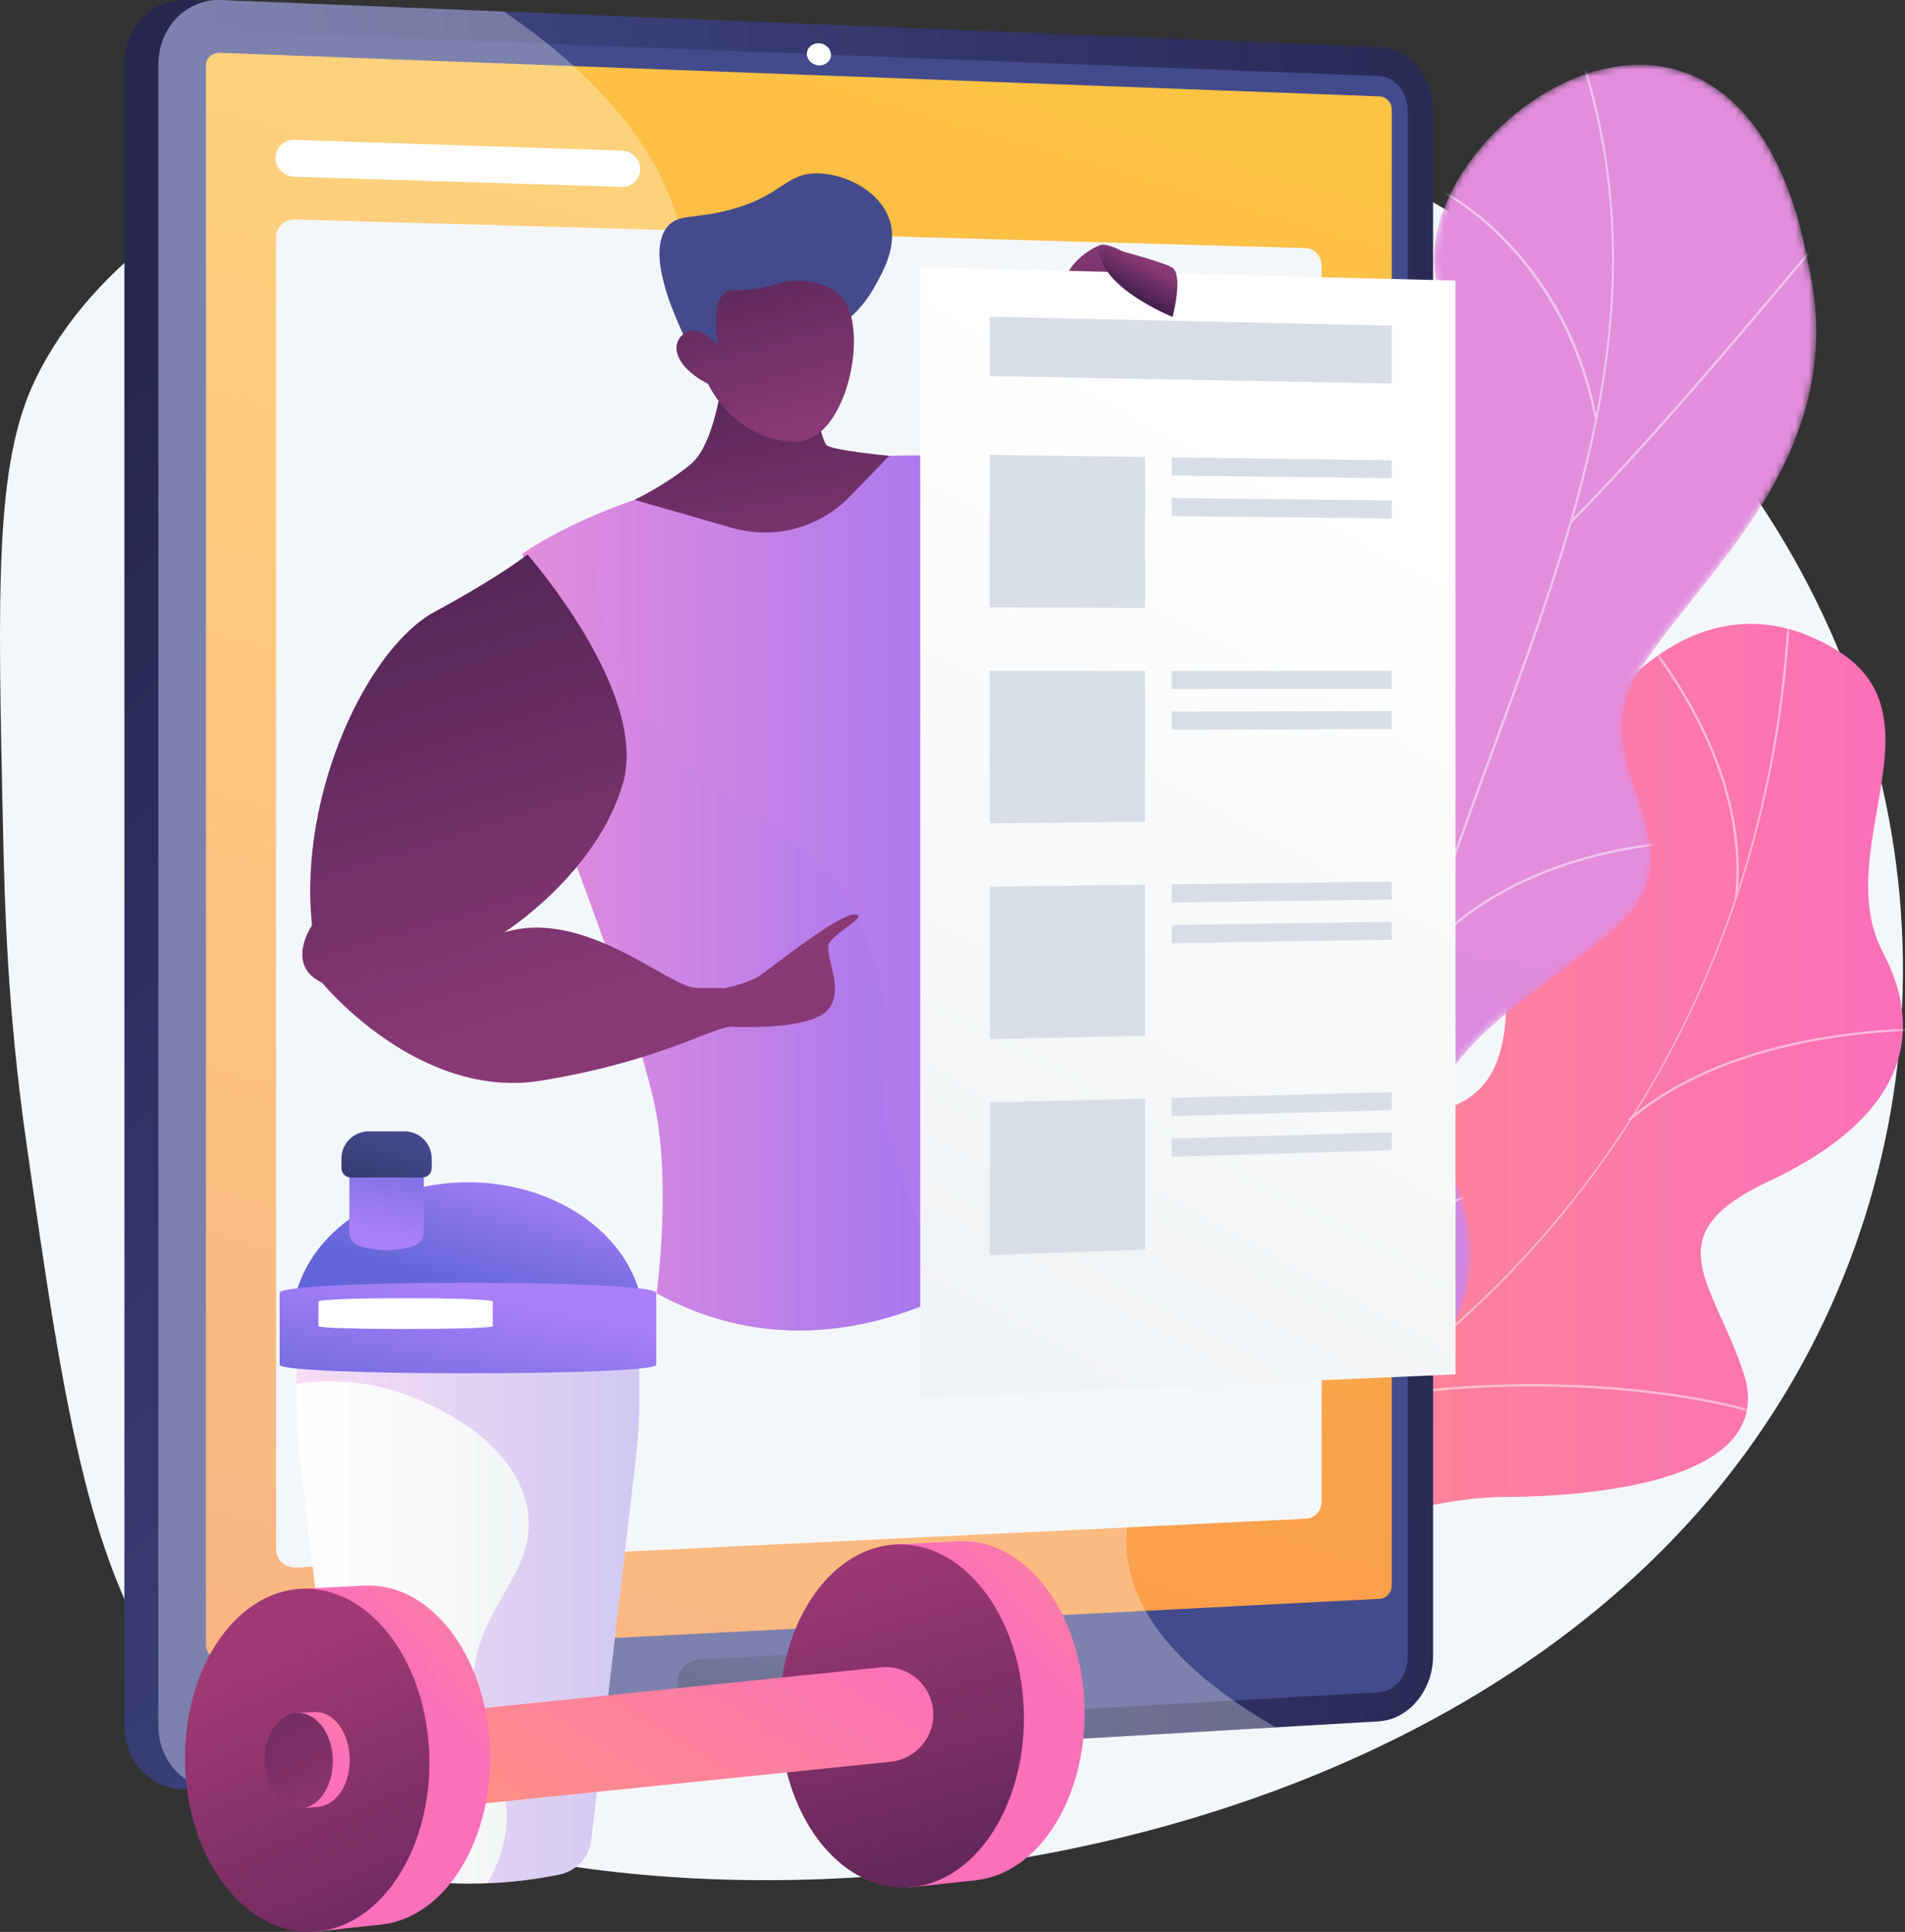
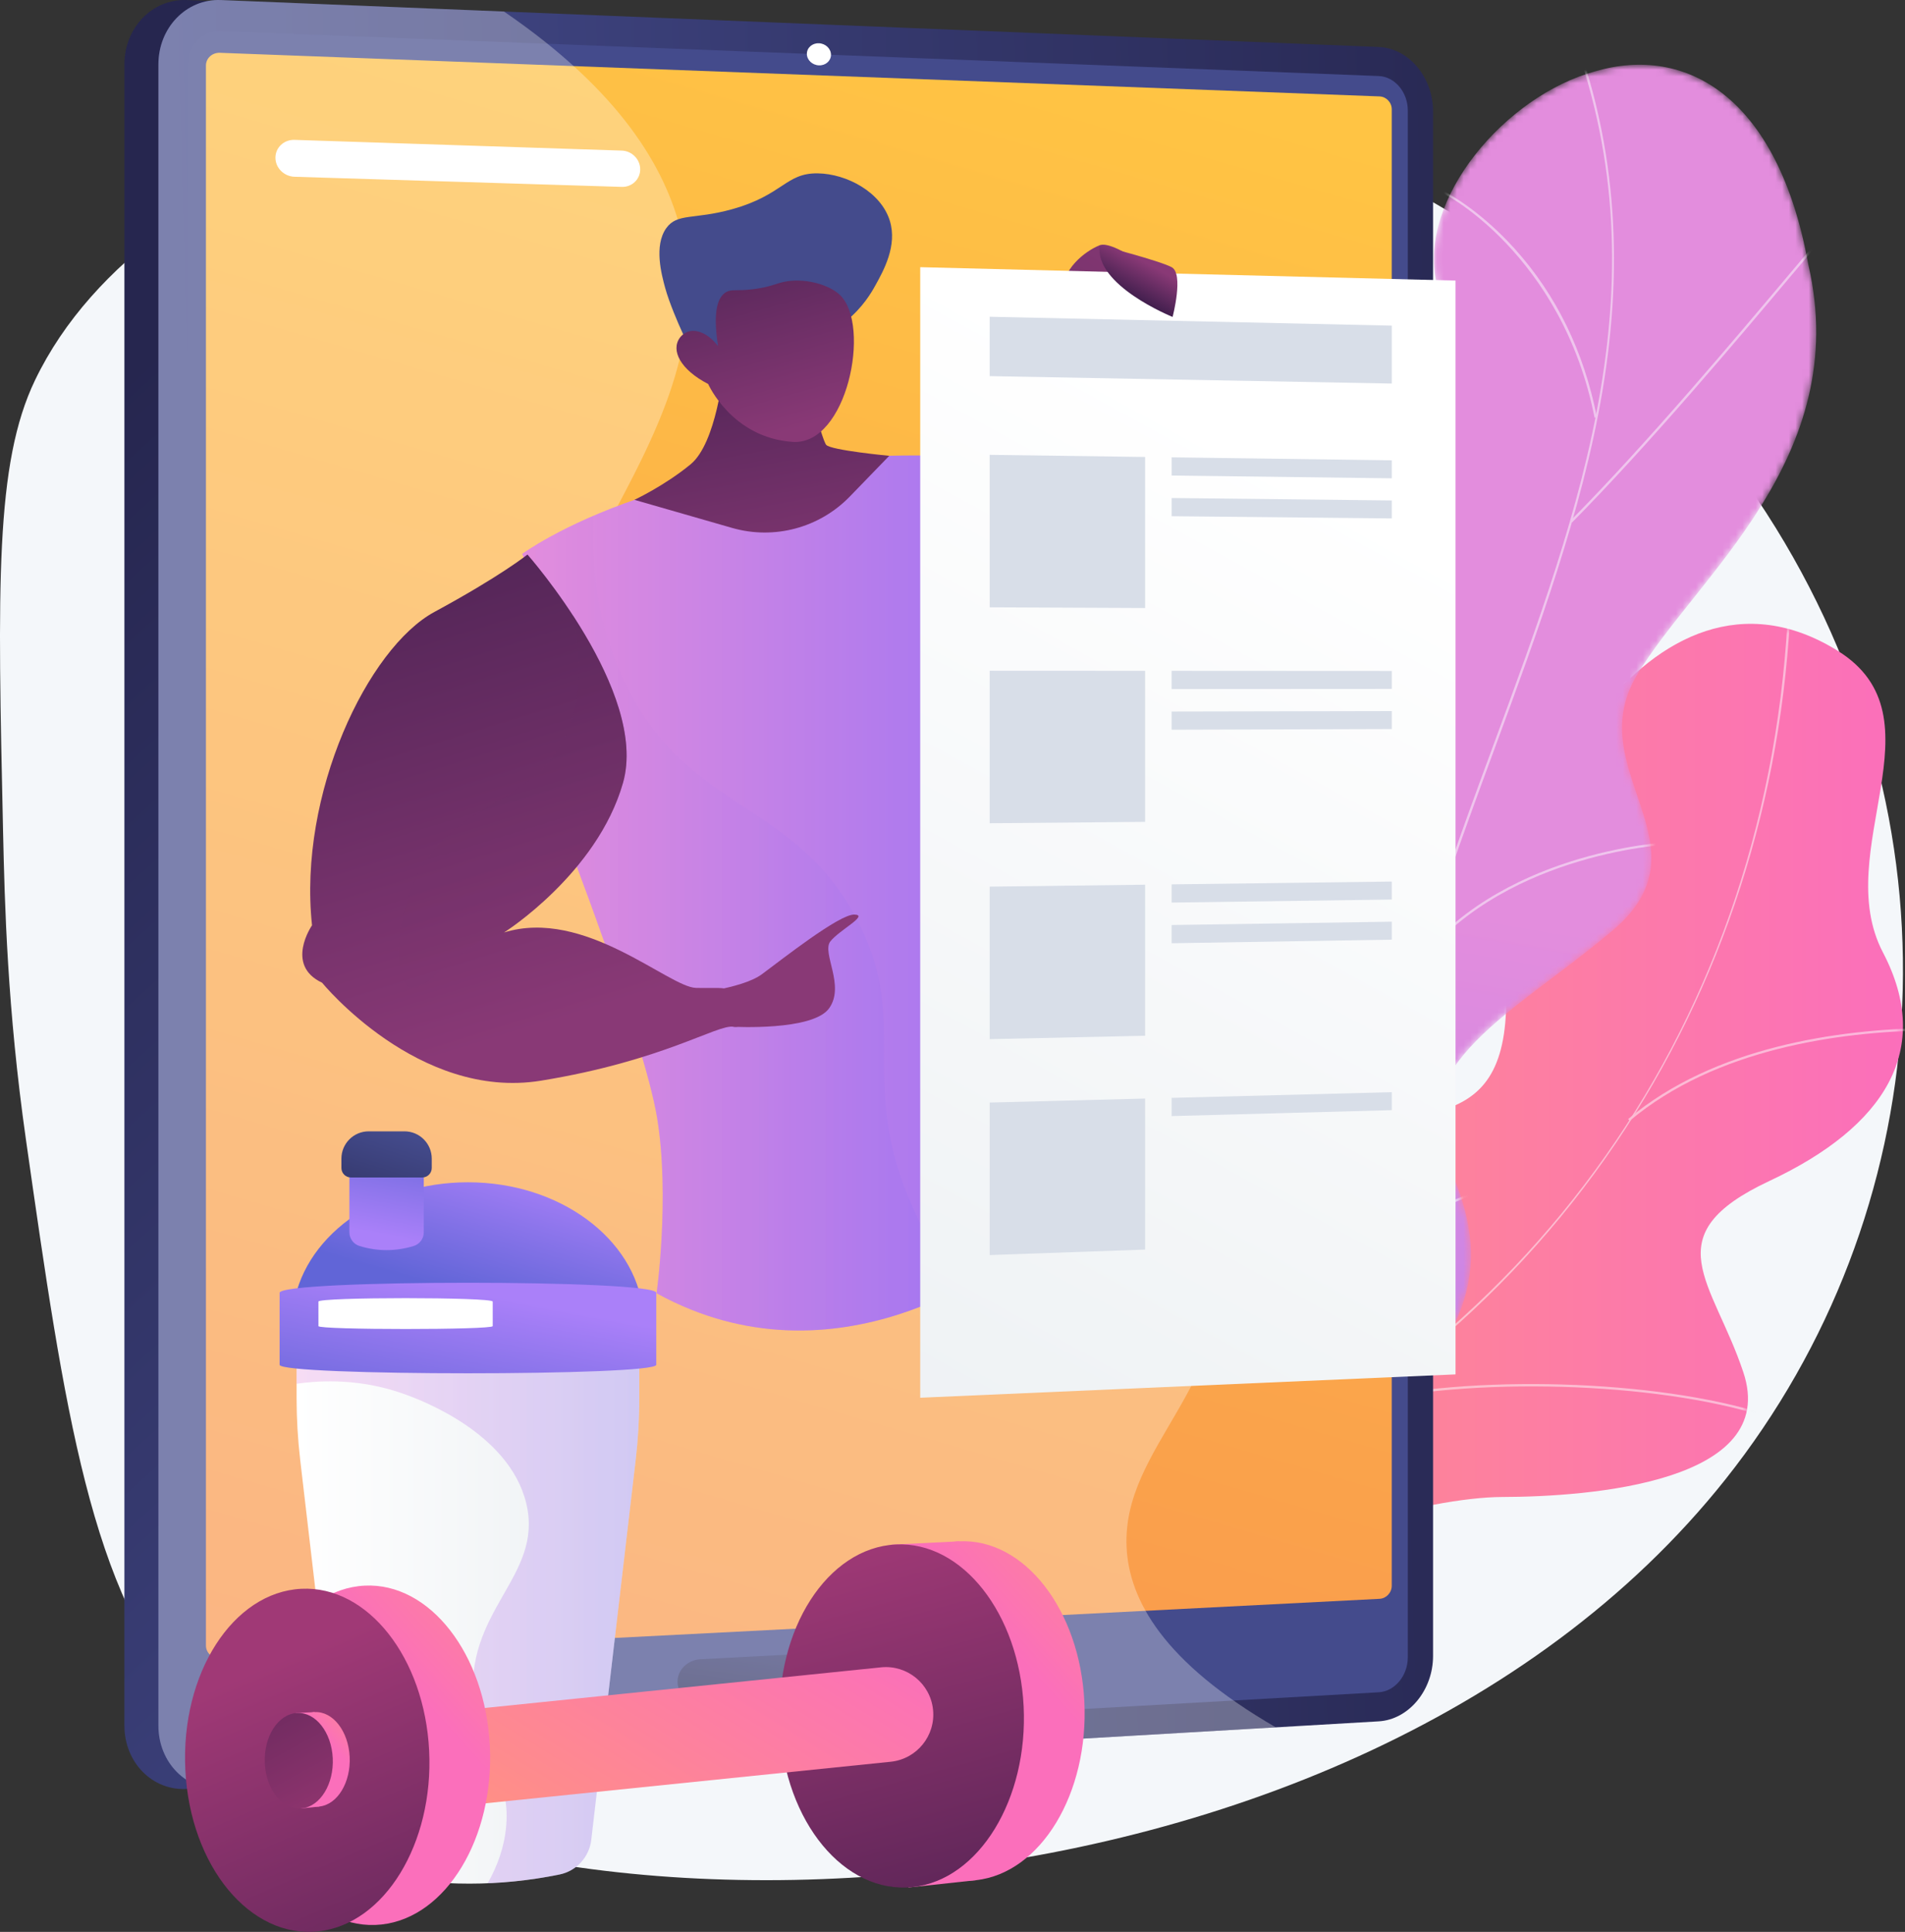
<svg xmlns="http://www.w3.org/2000/svg" width="287" height="291" viewBox="0 0 287 291" fill="none">
  <rect x="0" y="0" width="287" height="291" fill="#333333" stroke="none" />
  <path d="M121.612 6.598C82.738 7.249 22.594 21.258 5.282 57.258C-0.765 69.832 -0.355 88.316 0.463 125.286C0.704 136.152 1.103 151.989 3.905 171.64C9.726 212.462 13.688 240.251 28.685 256.433C66.263 296.979 202.003 295.807 259.968 222.811C291.589 182.992 296.453 126.347 267.54 79.533C235.708 27.991 173.654 5.727 121.612 6.598Z" fill="#F4F7FA" />
  <path d="M186.508 243.507C184.581 243.239 180.657 241.15 179.887 240.232C174.766 234.121 164.339 223.232 165.123 215.216C165.257 213.848 172.213 212.743 173.222 211.508C177.464 209.851 179.052 209.509 182.211 206.178C191.538 196.343 171.566 176.962 195.693 170.909C213.365 166.476 227.997 172.184 226.861 148.042C225.725 123.899 248.659 80.515 276.858 98.025C293.041 108.073 275.671 128.156 283.683 143.478C291.296 158.037 284.056 169.694 266.565 177.893C249.074 186.093 258.068 192.944 262.649 206.715C268.152 223.257 239.593 225.468 226.31 225.492C215.613 225.511 188.39 231.954 186.508 243.507Z" fill="url(#paint0_linear_164_1753)" />
  <mask id="mask0_164_1753" style="mask-type:luminance" maskUnits="userSpaceOnUse" x="160" y="93" width="127" height="156">
    <path d="M160.807 213.035C164.595 224.428 167.921 236.16 171.666 247.652C179.271 248.385 188.237 249.084 190.182 240.822C192.886 229.337 215.644 225.44 226.332 225.471C239.56 225.509 268.162 223.238 262.649 206.712C258.06 192.954 249.075 186.089 266.564 177.892C284.054 169.696 291.291 158.038 283.681 143.477C275.673 128.154 293.038 108.081 276.856 98.024C248.66 80.501 225.716 123.924 226.864 148.032C228.012 172.141 213.322 166.575 195.703 170.883C171.649 176.765 191.353 196.769 182.286 205.96C175.178 213.165 169.799 211.687 160.807 213.035Z" fill="white" />
  </mask>
  <g mask="url(#mask0_164_1753)">
    <g opacity="0.5">
      <path d="M172.705 228.419L172.572 228.089C230.754 204.704 266.969 153.276 269.447 90.519L269.803 90.533C268.628 120.278 259.491 148.545 243.381 172.28C235.083 184.505 225.003 195.427 213.422 204.744C201.37 214.438 187.671 222.404 172.705 228.419Z" fill="#FCFDFE" />
      <path d="M265.842 213.354C249.388 208.123 221.622 207.314 203.944 211.551L203.861 211.205C221.591 206.956 249.444 207.768 265.949 213.016L265.842 213.354Z" fill="#FCFDFE" />
      <path d="M184.058 223.718L183.844 223.434C191.081 217.959 194.915 209.456 195.242 198.161C195.481 189.879 193.864 180.315 190.435 169.735L190.773 169.625C194.214 180.244 195.837 189.848 195.597 198.171C195.268 209.58 191.385 218.175 184.058 223.718Z" fill="#FCFDFE" />
      <path d="M245.522 168.83L245.294 168.557C258.325 157.626 276.976 155.072 290.328 154.854L290.333 155.209C277.039 155.426 258.473 157.965 245.522 168.83Z" fill="#FCFDFE" />
-       <path d="M261.708 135.353L261.355 135.313C263.372 117.484 252.256 101.457 245.451 93.49L245.721 93.259C252.564 101.27 263.74 117.391 261.708 135.353Z" fill="#FCFDFE" />
    </g>
  </g>
  <mask id="mask1_164_1753" style="mask-type:luminance" maskUnits="userSpaceOnUse" x="173" y="9" width="101" height="207">
    <path d="M206.006 215.131C195.538 213.882 185.078 212.421 174.634 210.747C174.466 210.884 170.765 190.799 181.408 180.13C202.462 159.457 187.84 141.265 183.591 130.437C176.82 115.178 179.927 96.508 199.034 99.793C217.644 102.599 219.995 68.702 216.432 42.647C213.523 29.979 226.835 14.426 240.282 10.759C254.006 6.71 267.864 14.546 272.425 39.812C279.206 69.049 255.308 86.982 246.57 101.771C237.972 116.289 258.594 127.739 242.3 140.696C228.603 152.201 211.256 160.552 217.839 174.747C224.594 188.779 223.181 200.326 206.006 215.131Z" fill="white" />
  </mask>
  <g mask="url(#mask1_164_1753)">
    <path d="M206.007 215.131C195.539 213.882 185.079 212.421 174.635 210.747C174.467 210.884 170.766 190.799 181.409 180.13C202.463 159.457 187.841 141.265 183.592 130.437C176.887 115.188 180.076 98.563 197.671 98.128C217.183 97.307 220.329 68.646 216.433 42.647C213.523 29.979 226.836 14.426 240.283 10.759C254.006 6.71 267.865 14.546 272.426 39.812C279.207 69.049 255.309 86.982 246.571 101.771C237.973 116.289 258.595 127.739 242.301 140.696C228.604 152.201 211.257 160.552 217.839 174.747C224.595 188.779 223.182 200.326 206.007 215.131Z" fill="url(#paint1_linear_164_1753)" />
  </g>
  <mask id="mask2_164_1753" style="mask-type:luminance" maskUnits="userSpaceOnUse" x="173" y="9" width="101" height="207">
    <path d="M206.006 215.131C195.538 213.882 185.078 212.421 174.634 210.747C174.466 210.884 170.765 190.799 181.408 180.13C202.462 159.457 187.84 141.265 183.591 130.437C176.82 115.178 179.927 96.508 199.034 99.793C217.644 102.599 219.995 68.702 216.432 42.647C213.523 29.979 226.835 14.426 240.282 10.759C254.006 6.71 267.864 14.546 272.425 39.812C279.206 69.049 255.308 86.982 246.57 101.771C237.972 116.289 258.594 127.739 242.3 140.696C228.603 152.201 211.256 160.552 217.839 174.747C224.594 188.779 223.181 200.326 206.006 215.131Z" fill="white" />
  </mask>
  <g mask="url(#mask2_164_1753)">
    <g opacity="0.5">
      <path d="M192.014 216.477L191.659 216.475C191.654 216.297 201.056 173.859 217.711 132.468C219.997 125.771 222.488 119.015 224.897 112.481C238.318 76.079 250.994 41.695 236.296 3.759L236.627 3.631C243.249 20.722 244.812 38.827 241.405 58.981C238.361 76.987 231.686 95.093 225.23 112.604C222.822 119.136 220.332 125.89 218.044 132.592C201.322 174.151 192.037 216.228 192.014 216.477Z" fill="#FCFDFE" />
      <path d="M236.859 78.678L236.606 78.427C248.098 66.835 261.93 50.388 269.361 41.552C274.953 34.904 275.365 34.471 275.583 34.495L275.561 34.671L275.622 34.834C275.33 35.008 272.816 37.997 269.633 41.781C262.199 50.621 248.361 67.075 236.859 78.678Z" fill="#FCFDFE" />
      <path d="M240.232 62.914C235.396 38.431 217.412 28.625 216.048 28.552L216.054 28.431L215.931 28.228C216 28.186 216.079 28.138 216.71 28.415C218.757 29.316 223.477 32.234 228.189 37.459C234.457 44.411 238.627 52.952 240.58 62.846L240.232 62.914Z" fill="#FCFDFE" />
      <path d="M208.187 159.529L207.835 159.487C210.994 133.258 190.586 109.045 181.665 99.852C181.202 99.374 181.039 99.206 180.987 99.129L181.282 98.931C181.32 98.986 181.584 99.259 181.92 99.604C188.341 106.221 193.766 113.192 198.043 120.321C206.259 134.015 209.672 147.206 208.187 159.529Z" fill="#FCFDFE" />
      <path d="M212.719 146.608L212.426 146.408C218.789 137.048 228.973 132.232 236.395 129.84C244.37 127.27 251.14 126.837 251.298 126.885L251.424 127.054L251.298 127.225L251.246 127.058L251.232 127.231C251.232 127.231 251.232 127.231 251.231 127.231C251.146 127.231 244.559 127.555 236.315 130.24C229.01 132.619 218.986 137.389 212.719 146.608Z" fill="#FCFDFE" />
      <path d="M193.663 209.553L193.308 209.543C193.456 204.219 191.183 195.17 179.518 182.294C178.884 181.595 178.884 181.595 178.901 181.486L179.252 181.538L179.076 181.512L179.235 181.437C179.268 181.49 179.506 181.752 179.781 182.056C191.526 195.019 193.813 204.164 193.663 209.553Z" fill="#FCFDFE" />
      <path d="M196.178 199.499L195.839 199.393C198.794 189.932 213.575 182.865 222.123 179.495C222.4 179.386 222.579 179.315 222.642 179.286L222.793 179.607C222.727 179.638 222.542 179.712 222.253 179.825C213.764 183.173 199.089 190.179 196.178 199.499Z" fill="#FCFDFE" />
    </g>
  </g>
  <path d="M210.778 249.436C210.778 254.604 207.111 259.023 202.589 259.287L28.153 269.469C22.973 269.771 18.743 265.495 18.743 259.936V9.708C18.743 4.149 22.973 -0.202 28.153 0.008L202.589 7.077C207.111 7.26 210.778 11.614 210.778 16.782V249.436Z" fill="url(#paint2_linear_164_1753)" />
  <path d="M215.899 249.436C215.899 254.604 212.232 259.023 207.71 259.287L33.274 269.469C28.094 269.771 23.864 265.495 23.864 259.936V9.708C23.864 4.149 28.094 -0.202 33.274 0.008L207.71 7.077C212.232 7.26 215.899 11.614 215.899 16.782V249.436Z" fill="url(#paint3_linear_164_1753)" />
  <path d="M28.253 9.87V259.696C28.253 262.667 30.503 264.949 33.275 264.792L171.234 256.976L207.71 254.91C210.133 254.772 212.094 252.415 212.094 249.644V16.642C212.094 13.871 210.133 11.548 207.71 11.454L169.918 9.987L33.275 4.684C30.503 4.577 28.253 6.898 28.253 9.87Z" fill="#444B8C" />
  <path d="M209.676 238.869C209.676 239.9 208.85 240.781 207.834 240.833L33.133 249.766C31.972 249.825 31.026 248.976 31.026 247.873V9.875C31.026 8.772 31.972 7.91 33.133 7.953L207.834 14.523C208.85 14.561 209.676 15.431 209.676 16.462V238.869Z" fill="url(#paint4_linear_164_1753)" />
  <path d="M140.994 254.358L105.52 256.309C103.624 256.413 102.084 255.098 102.084 253.371V253.242C102.084 251.515 103.624 250.034 105.52 249.934L140.994 248.069C142.838 247.972 144.33 249.271 144.33 250.97V251.098C144.33 252.797 142.838 254.256 140.994 254.358Z" fill="url(#paint5_linear_164_1753)" />
  <path d="M125.192 8.252C125.192 9.17 124.38 9.884 123.377 9.846C122.373 9.807 121.559 9.03 121.559 8.111C121.559 7.191 122.373 6.477 123.377 6.517C124.38 6.556 125.192 7.333 125.192 8.252Z" fill="white" />
  <g opacity="0.3">
    <path d="M169.728 233.059C169.017 217.812 185.97 208.869 184.342 187.36C184.195 185.419 182.68 168.774 169.283 157.491C157.253 147.36 147.142 151.172 124.876 143.09C109.271 137.427 91.727 131.059 84.632 118.284C70.541 92.914 110.806 67.574 102.565 34.73C100.203 25.319 93.536 13.783 75.925 1.736L33.274 0.007C28.094 -0.203 23.864 4.149 23.864 9.708V259.936C23.864 265.495 28.094 269.771 33.274 269.468L192.21 260.192C175.281 250.405 170.099 241.004 169.728 233.059Z" fill="white" />
  </g>
-   <path d="M196.646 37.369L44.451 33.061C42.865 33.016 41.599 34.201 41.599 35.708V233.423C41.599 234.93 42.929 236.14 44.515 236.124L196.625 228.774C198.056 228.761 199.109 227.59 199.109 226.16V40.031C199.109 38.601 198.078 37.409 196.646 37.369Z" fill="#F4F7FA" />
  <path d="M96.45 25.506C96.45 27.014 95.207 28.198 93.671 28.151L44.375 26.626C42.786 26.577 41.497 25.292 41.497 23.756C41.497 22.22 42.786 21.017 44.375 21.069L93.671 22.684C95.207 22.735 96.45 23.998 96.45 25.506Z" fill="white" />
  <path d="M143.504 69.42C143.504 69.42 151.306 72.385 156.029 69.932C160.752 67.48 171.299 65.678 179.45 69.42C187.6 73.162 190.735 74.24 190.735 74.24C190.735 74.24 181.875 69.486 181.082 63.457C180.288 57.428 179.814 51.07 176.658 47.739C173.502 44.408 170.241 45.011 167.785 46.809C165.329 48.607 160.672 47.034 160.268 43.892C159.864 40.75 163.35 37.856 165.68 36.94C168.01 36.024 176.428 42.831 179.542 44.584C182.656 46.338 202.457 58.482 209.883 75.822C209.883 75.822 215.763 81.223 210.63 87.225C210.63 87.225 199.881 110.72 183.957 111.957C168.033 113.195 155.655 123.664 153.891 128.214C152.128 132.765 143.504 69.42 143.504 69.42Z" fill="url(#paint6_linear_164_1753)" />
  <path opacity="0.3" d="M210.655 76.677C210.514 77.744 210.149 78.574 209.483 79.054C207.58 80.424 205.048 77.63 201.013 77.897C193.34 78.404 192.972 89.135 185.13 92.13C178.103 94.814 173.206 88.178 156.459 83.672C152.285 82.549 148.464 81.852 145.188 81.413C147.791 99.541 152.62 131.492 153.891 128.215C155.655 123.664 168.033 113.195 183.956 111.957C199.88 110.72 210.629 87.225 210.629 87.225C214.541 82.651 212.058 78.429 210.655 76.677Z" fill="url(#paint7_linear_164_1753)" />
  <path d="M78.676 83.436C78.676 83.436 102.235 65.93 148.432 68.954C150.593 73.189 152.263 76.698 153.365 79.066C163.834 101.557 165.666 112.547 166.289 117.188C166.289 117.188 166.625 118.254 166.565 119.456C166.38 123.12 157.803 176.636 151.302 189.951C151.302 189.951 126.164 209.816 98.923 194.805C98.923 194.805 100.946 180.326 99.006 168.432C97.066 156.539 84.574 124.407 84.574 124.407C84.574 124.407 91.429 112.135 78.676 83.436Z" fill="url(#paint8_linear_164_1753)" />
  <path opacity="0.3" d="M129.231 138.747C119.935 120.671 104.187 122.543 94.578 103.681C89.847 94.393 89.075 84.93 89.406 77.689C82.271 80.765 78.676 83.436 78.676 83.436C91.429 112.135 84.574 124.407 84.574 124.407C84.574 124.407 97.066 156.539 99.006 168.432C100.945 180.326 98.923 194.805 98.923 194.805C117.703 205.154 135.483 198.926 144.716 194.06C142.163 190.669 139.726 186.757 137.688 182.27C128.886 162.883 137.353 154.54 129.231 138.747Z" fill="url(#paint9_linear_164_1753)" />
  <path d="M109.002 55.722C109.002 55.722 107.955 66.712 104.051 69.932C100.148 73.153 95.578 75.289 95.578 75.289L110.292 79.52C116.627 81.342 123.449 79.522 128.035 74.787L133.971 68.659C133.971 68.659 125.166 67.828 124.471 67.008C123.776 66.189 121.123 55.722 121.123 55.722L109.002 55.722Z" fill="url(#paint10_linear_164_1753)" />
  <path d="M127.398 48.413C129.987 46.341 131.306 44.023 131.86 43.027C133.131 40.74 135.209 37.003 134.06 33.263C132.729 28.933 127.556 26.172 123.197 26.113C118.342 26.046 118.014 29.377 110.24 31.53C104.539 33.109 102.023 32.063 100.377 34.368C98.487 37.015 99.673 41.381 100.207 43.348C100.821 45.61 102.255 48.882 102.599 49.631C103.936 52.541 103.831 52.431 104.247 53.283C105.249 55.327 107.261 58.826 111.313 63.19C111.809 61.916 112.513 60.352 113.522 58.69C113.91 58.05 115.459 55.554 117.56 53.595C121.21 50.189 123.363 51.642 127.398 48.413Z" fill="#444B8C" />
  <path d="M106.688 57.84C106.688 57.84 110.251 65.939 119.418 66.564C127.626 67.123 131.259 49.035 126.58 44.467C125.019 42.943 121.618 41.942 118.689 42.356C116.958 42.6 116.301 43.217 113.466 43.562C110.851 43.879 110.174 43.503 109.326 44.043C108.264 44.718 107.302 46.594 108.181 52.142C106.839 50.362 105.056 49.509 103.653 49.956C103.429 50.027 102.819 50.333 102.428 50.866C101.012 52.799 102.558 55.715 106.688 57.84Z" fill="url(#paint11_linear_164_1753)" />
  <path d="M79.466 83.53C79.466 83.53 75.472 86.752 65.448 92.177C55.424 97.602 44.888 119.582 47.009 139.381C47.009 139.381 42.858 145.369 48.525 148.027C48.525 148.027 63.023 165.793 81.504 162.782C99.986 159.772 108.039 154.273 110.501 154.661C112.963 155.048 111.394 150.846 110.3 149.686C109.206 148.525 109.004 148.892 104.874 148.81C100.744 148.727 88.066 136.687 75.936 140.46C75.936 140.46 89.957 131.6 93.858 117.927C97.759 104.255 79.466 83.53 79.466 83.53Z" fill="url(#paint12_linear_164_1753)" />
  <path opacity="0.3" d="M84.034 112.902C78.406 121.646 68.279 120.967 62.785 132.064C59.306 139.09 59.289 147.593 61.746 148.745C63.828 149.72 66.563 144.895 73.089 141.427C74.393 140.734 75.709 140.176 77.02 139.72C80.384 137.329 90.615 129.291 93.857 117.928C96.103 110.06 90.998 99.857 86.259 92.612C88.436 103.032 86.447 109.152 84.034 112.902Z" fill="url(#paint13_linear_164_1753)" />
  <path d="M103.217 149.801C103.217 149.801 111.683 149.04 114.774 146.757C117.865 144.474 126.426 137.708 128.708 137.762C130.99 137.816 126.425 140.099 125.093 141.811C123.762 143.523 127.376 148.469 124.903 151.893C122.43 155.317 110.501 154.661 110.501 154.661L103.217 149.801Z" fill="url(#paint14_linear_164_1753)" />
  <path d="M219.285 207.025L138.636 210.542V40.245L219.285 42.262V207.025Z" fill="url(#paint15_linear_164_1753)" />
  <path d="M209.682 57.776L149.101 56.657V47.711L209.682 49.05V57.776Z" fill="#D8DEE8" />
  <path d="M172.518 91.585L149.101 91.482V68.513L172.518 68.833V91.585Z" fill="#D8DEE8" />
  <path d="M209.682 72.049L176.514 71.632V68.888L209.682 69.342V72.049Z" fill="#D8DEE8" />
  <path d="M209.682 78.092L176.514 77.758V75.014L209.682 75.385V78.092Z" fill="#D8DEE8" />
  <path d="M172.518 123.799L149.101 124.005V101.035L172.518 101.047V123.799Z" fill="#D8DEE8" />
  <path d="M209.682 103.774L176.514 103.794V101.049L209.682 101.067V103.774Z" fill="#D8DEE8" />
  <path d="M209.682 109.817L176.514 109.92V107.175L209.682 107.109V109.817Z" fill="#D8DEE8" />
  <path d="M172.518 156.013L149.101 156.527V133.557L172.518 133.261V156.013Z" fill="#D8DEE8" />
  <path d="M209.682 135.498L176.514 135.955V133.211L209.682 132.791V135.498Z" fill="#D8DEE8" />
  <path d="M209.682 141.541L176.514 142.081V139.337L209.682 138.834V141.541Z" fill="#D8DEE8" />
  <path d="M172.518 188.227L149.101 189.049V166.079L172.518 165.475V188.227Z" fill="#D8DEE8" />
  <path d="M209.682 167.223L176.514 168.116V165.372L209.682 164.516V167.223Z" fill="#D8DEE8" />
-   <path d="M209.682 173.266L176.514 174.242V171.498L209.682 170.559V173.266Z" fill="#D8DEE8" />
  <path d="M165.681 36.94C165.681 36.94 174.651 39.251 176.514 40.245C178.376 41.239 176.658 47.739 176.658 47.739C176.658 47.739 164.798 42.974 165.681 36.94Z" fill="url(#paint16_linear_164_1753)" />
  <path d="M96.312 202.52H44.684V210.621C44.684 213.711 44.864 216.799 45.222 219.869L51.916 277.11C52.221 279.722 54.184 281.824 56.762 282.337C66.246 284.223 75.409 284.17 84.281 282.361C86.839 281.84 88.773 279.736 89.076 277.144L95.773 219.869C96.132 216.799 96.312 213.711 96.312 210.621V202.52H96.312Z" fill="url(#paint17_linear_164_1753)" />
  <path opacity="0.3" d="M44.684 202.52V208.438C48.566 207.874 54.59 207.66 61.196 210.093C63.272 210.857 76.722 215.811 79.284 226.457C81.967 237.61 69.691 242.499 71.388 256.89C72.37 265.212 76.91 267.273 76.269 274.978C75.999 278.221 74.921 281.128 73.469 283.673C77.121 283.524 80.725 283.086 84.281 282.361C86.838 281.84 88.773 279.736 89.076 277.144L95.773 219.869C96.132 216.799 96.312 213.711 96.312 210.621V202.52H44.684V202.52Z" fill="url(#paint18_linear_164_1753)" />
  <path d="M96.867 197.347C95.641 186.548 84.305 178.087 70.498 178.087C56.692 178.087 45.356 186.548 44.13 197.347H96.867Z" fill="url(#paint19_linear_164_1753)" />
  <path d="M42.125 194.743V205.577C42.125 207.289 98.872 207.289 98.872 205.577V194.743C98.872 192.713 42.125 192.713 42.125 194.743Z" fill="url(#paint20_linear_164_1753)" />
  <path d="M47.973 196.062V199.752C47.973 200.335 74.23 200.335 74.23 199.752V196.062C74.23 195.37 47.973 195.37 47.973 196.062Z" fill="white" />
  <path d="M62.306 187.69C59.596 188.513 56.886 188.513 54.175 187.69C53.265 187.414 52.637 186.58 52.637 185.628V175.927H63.845V185.628C63.845 186.58 63.217 187.414 62.306 187.69Z" fill="url(#paint21_linear_164_1753)" />
  <path d="M60.934 170.413H55.548C53.277 170.413 51.437 172.254 51.437 174.524V175.937C51.437 176.724 52.075 177.363 52.862 177.363H63.619C64.406 177.363 65.045 176.724 65.045 175.937V174.524C65.045 172.254 63.204 170.413 60.934 170.413Z" fill="url(#paint22_linear_164_1753)" />
  <path d="M163.364 256.302C164.05 270.113 156.825 282.152 147.031 283.214C137.01 284.301 128.138 273.533 127.424 259.141C126.71 244.749 134.449 232.669 144.498 232.171C154.321 231.683 162.679 242.492 163.364 256.302Z" fill="url(#paint23_linear_164_1753)" />
  <path d="M147.031 283.214L136.872 284.316L134.31 232.676L144.498 232.171L147.031 283.214Z" fill="url(#paint24_linear_164_1753)" />
  <path d="M154.217 257.025C154.909 270.983 147.523 283.161 137.514 284.246C127.272 285.356 118.207 274.478 117.485 259.926C116.763 245.373 124.682 233.154 134.954 232.644C144.992 232.146 153.524 243.066 154.217 257.025Z" fill="url(#paint25_linear_164_1753)" />
  <path d="M134.188 265.373L59.556 273.024L58.099 258.804L132.73 251.153C136.657 250.75 140.166 253.607 140.569 257.534C140.971 261.461 138.114 264.971 134.188 265.373Z" fill="url(#paint26_linear_164_1753)" />
  <path d="M73.801 262.978C74.486 276.789 67.262 288.828 57.467 289.89C47.447 290.977 38.574 280.209 37.86 265.817C37.146 251.425 44.886 239.345 54.935 238.846C64.758 238.359 73.116 249.168 73.801 262.978Z" fill="url(#paint27_linear_164_1753)" />
-   <path d="M57.467 289.89L47.308 290.992L44.746 239.352L54.935 238.847L57.467 289.89Z" fill="url(#paint28_linear_164_1753)" />
  <path d="M64.653 263.701C65.346 277.659 57.959 289.837 47.95 290.922C37.708 292.032 28.644 281.154 27.922 266.602C27.2 252.049 35.118 239.83 45.39 239.32C55.428 238.822 63.961 249.742 64.653 263.701Z" fill="url(#paint29_linear_164_1753)" />
  <path d="M52.679 264.617C52.87 268.464 50.857 271.818 48.129 272.114C45.338 272.417 42.866 269.417 42.667 265.408C42.468 261.399 44.624 258.034 47.423 257.895C50.16 257.759 52.488 260.77 52.679 264.617Z" fill="url(#paint30_linear_164_1753)" />
  <path d="M48.129 272.114L45.299 272.421L44.585 258.036L47.423 257.895L48.129 272.114Z" fill="url(#paint31_linear_164_1753)" />
  <path d="M50.131 264.819C50.324 268.707 48.266 272.099 45.478 272.401C42.625 272.711 40.1 269.681 39.898 265.627C39.697 261.573 41.903 258.169 44.764 258.027C47.561 257.888 49.938 260.93 50.131 264.819Z" fill="url(#paint32_linear_164_1753)" />
  <defs>
    <linearGradient id="paint0_linear_164_1753" x1="165.081" y1="168.738" x2="286.692" y2="168.738" gradientUnits="userSpaceOnUse">
      <stop stop-color="#FF9085" />
      <stop offset="1" stop-color="#FB6FBB" />
    </linearGradient>
    <linearGradient id="paint1_linear_164_1753" x1="218.043" y1="135.736" x2="183.861" y2="334.471" gradientUnits="userSpaceOnUse">
      <stop offset="0.004" stop-color="#E38DDD" />
      <stop offset="1" stop-color="#9571F6" />
    </linearGradient>
    <linearGradient id="paint2_linear_164_1753" x1="29.801" y1="44.66" x2="198.913" y2="231.012" gradientUnits="userSpaceOnUse">
      <stop offset="0.004" stop-color="#26264F" />
      <stop offset="1" stop-color="#444B8C" />
    </linearGradient>
    <linearGradient id="paint3_linear_164_1753" x1="27.601" y1="134.888" x2="240.128" y2="128.966" gradientUnits="userSpaceOnUse">
      <stop stop-color="#444B8C" />
      <stop offset="0.996" stop-color="#26264F" />
    </linearGradient>
    <linearGradient id="paint4_linear_164_1753" x1="154.602" y1="6.8" x2="16.327" y2="481.464" gradientUnits="userSpaceOnUse">
      <stop stop-color="#FFC444" />
      <stop offset="0.996" stop-color="#F36F56" />
    </linearGradient>
    <linearGradient id="paint5_linear_164_1753" x1="124.93" y1="239.051" x2="121.416" y2="265.814" gradientUnits="userSpaceOnUse">
      <stop stop-color="#444B8C" />
      <stop offset="0.996" stop-color="#26264F" />
    </linearGradient>
    <linearGradient id="paint6_linear_164_1753" x1="197.568" y1="47.223" x2="139.4" y2="133.444" gradientUnits="userSpaceOnUse">
      <stop stop-color="#893976" />
      <stop offset="1" stop-color="#311944" />
    </linearGradient>
    <linearGradient id="paint7_linear_164_1753" x1="201.541" y1="49.904" x2="143.373" y2="136.125" gradientUnits="userSpaceOnUse">
      <stop stop-color="#893976" />
      <stop offset="1" stop-color="#311944" />
    </linearGradient>
    <linearGradient id="paint8_linear_164_1753" x1="78.676" y1="134.509" x2="166.572" y2="134.509" gradientUnits="userSpaceOnUse">
      <stop offset="0.004" stop-color="#E38DDD" />
      <stop offset="1" stop-color="#9571F6" />
    </linearGradient>
    <linearGradient id="paint9_linear_164_1753" x1="78.676" y1="139.052" x2="144.716" y2="139.052" gradientUnits="userSpaceOnUse">
      <stop offset="0.004" stop-color="#E38DDD" />
      <stop offset="1" stop-color="#9571F6" />
    </linearGradient>
    <linearGradient id="paint10_linear_164_1753" x1="118.823" y1="93.568" x2="106.602" y2="28.389" gradientUnits="userSpaceOnUse">
      <stop stop-color="#893976" />
      <stop offset="1" stop-color="#311944" />
    </linearGradient>
    <linearGradient id="paint11_linear_164_1753" x1="119.121" y1="64.87" x2="106.332" y2="18.666" gradientUnits="userSpaceOnUse">
      <stop stop-color="#893976" />
      <stop offset="1" stop-color="#311944" />
    </linearGradient>
    <linearGradient id="paint12_linear_164_1753" x1="80.629" y1="154.985" x2="46.118" y2="43.691" gradientUnits="userSpaceOnUse">
      <stop stop-color="#893976" />
      <stop offset="1" stop-color="#311944" />
    </linearGradient>
    <linearGradient id="paint13_linear_164_1753" x1="85.148" y1="153.582" x2="50.638" y2="42.292" gradientUnits="userSpaceOnUse">
      <stop stop-color="#893976" />
      <stop offset="1" stop-color="#311944" />
    </linearGradient>
    <linearGradient id="paint14_linear_164_1753" x1="115.989" y1="142.97" x2="69.397" y2="-7.314" gradientUnits="userSpaceOnUse">
      <stop stop-color="#893976" />
      <stop offset="1" stop-color="#311944" />
    </linearGradient>
    <linearGradient id="paint15_linear_164_1753" x1="205.362" y1="75.526" x2="116.218" y2="237.966" gradientUnits="userSpaceOnUse">
      <stop stop-color="white" />
      <stop offset="0.996" stop-color="#EBEFF2" />
    </linearGradient>
    <linearGradient id="paint16_linear_164_1753" x1="172.671" y1="39.604" x2="169.472" y2="45.433" gradientUnits="userSpaceOnUse">
      <stop stop-color="#893976" />
      <stop offset="1" stop-color="#311944" />
    </linearGradient>
    <linearGradient id="paint17_linear_164_1753" x1="44.684" y1="243.127" x2="96.312" y2="243.127" gradientUnits="userSpaceOnUse">
      <stop stop-color="white" />
      <stop offset="0.996" stop-color="#EBEFF2" />
    </linearGradient>
    <linearGradient id="paint18_linear_164_1753" x1="44.684" y1="243.096" x2="96.312" y2="243.096" gradientUnits="userSpaceOnUse">
      <stop offset="0.004" stop-color="#E38DDD" />
      <stop offset="1" stop-color="#9571F6" />
    </linearGradient>
    <linearGradient id="paint19_linear_164_1753" x1="76.802" y1="174.743" x2="70.989" y2="195.199" gradientUnits="userSpaceOnUse">
      <stop stop-color="#AA80F9" />
      <stop offset="0.996" stop-color="#6165D7" />
    </linearGradient>
    <linearGradient id="paint20_linear_164_1753" x1="71.529" y1="194.713" x2="67.007" y2="218.614" gradientUnits="userSpaceOnUse">
      <stop stop-color="#AA80F9" />
      <stop offset="0.996" stop-color="#6165D7" />
    </linearGradient>
    <linearGradient id="paint21_linear_164_1753" x1="57.278" y1="185.949" x2="60.508" y2="168.938" gradientUnits="userSpaceOnUse">
      <stop stop-color="#AA80F9" />
      <stop offset="0.996" stop-color="#6165D7" />
    </linearGradient>
    <linearGradient id="paint22_linear_164_1753" x1="59.728" y1="170.36" x2="53.268" y2="190.601" gradientUnits="userSpaceOnUse">
      <stop stop-color="#444B8C" />
      <stop offset="0.996" stop-color="#26264F" />
    </linearGradient>
    <linearGradient id="paint23_linear_164_1753" x1="175.751" y1="230.167" x2="153.71" y2="250.168" gradientUnits="userSpaceOnUse">
      <stop stop-color="#FF9085" />
      <stop offset="1" stop-color="#FB6FBB" />
    </linearGradient>
    <linearGradient id="paint24_linear_164_1753" x1="173.661" y1="228.007" x2="151.698" y2="247.938" gradientUnits="userSpaceOnUse">
      <stop stop-color="#FF9085" />
      <stop offset="1" stop-color="#FB6FBB" />
    </linearGradient>
    <linearGradient id="paint25_linear_164_1753" x1="153.734" y1="322.92" x2="128.514" y2="232.06" gradientUnits="userSpaceOnUse">
      <stop stop-color="#311944" />
      <stop offset="1" stop-color="#A03976" />
    </linearGradient>
    <linearGradient id="paint26_linear_164_1753" x1="86.2" y1="281.006" x2="115.03" y2="233.957" gradientUnits="userSpaceOnUse">
      <stop stop-color="#FF9085" />
      <stop offset="1" stop-color="#FB6FBB" />
    </linearGradient>
    <linearGradient id="paint27_linear_164_1753" x1="86.187" y1="236.843" x2="64.146" y2="256.844" gradientUnits="userSpaceOnUse">
      <stop stop-color="#FF9085" />
      <stop offset="1" stop-color="#FB6FBB" />
    </linearGradient>
    <linearGradient id="paint28_linear_164_1753" x1="84.098" y1="234.683" x2="62.135" y2="254.614" gradientUnits="userSpaceOnUse">
      <stop stop-color="#FF9085" />
      <stop offset="1" stop-color="#FB6FBB" />
    </linearGradient>
    <linearGradient id="paint29_linear_164_1753" x1="77.482" y1="338.036" x2="40.162" y2="250.863" gradientUnits="userSpaceOnUse">
      <stop stop-color="#311944" />
      <stop offset="1" stop-color="#A03976" />
    </linearGradient>
    <linearGradient id="paint30_linear_164_1753" x1="56.129" y1="257.337" x2="49.989" y2="262.909" gradientUnits="userSpaceOnUse">
      <stop stop-color="#FF9085" />
      <stop offset="1" stop-color="#FB6FBB" />
    </linearGradient>
    <linearGradient id="paint31_linear_164_1753" x1="55.547" y1="256.736" x2="49.429" y2="262.287" gradientUnits="userSpaceOnUse">
      <stop stop-color="#FF9085" />
      <stop offset="1" stop-color="#FB6FBB" />
    </linearGradient>
    <linearGradient id="paint32_linear_164_1753" x1="24.199" y1="227.447" x2="53.666" y2="280.93" gradientUnits="userSpaceOnUse">
      <stop stop-color="#311944" />
      <stop offset="1" stop-color="#A03976" />
    </linearGradient>
  </defs>
</svg>